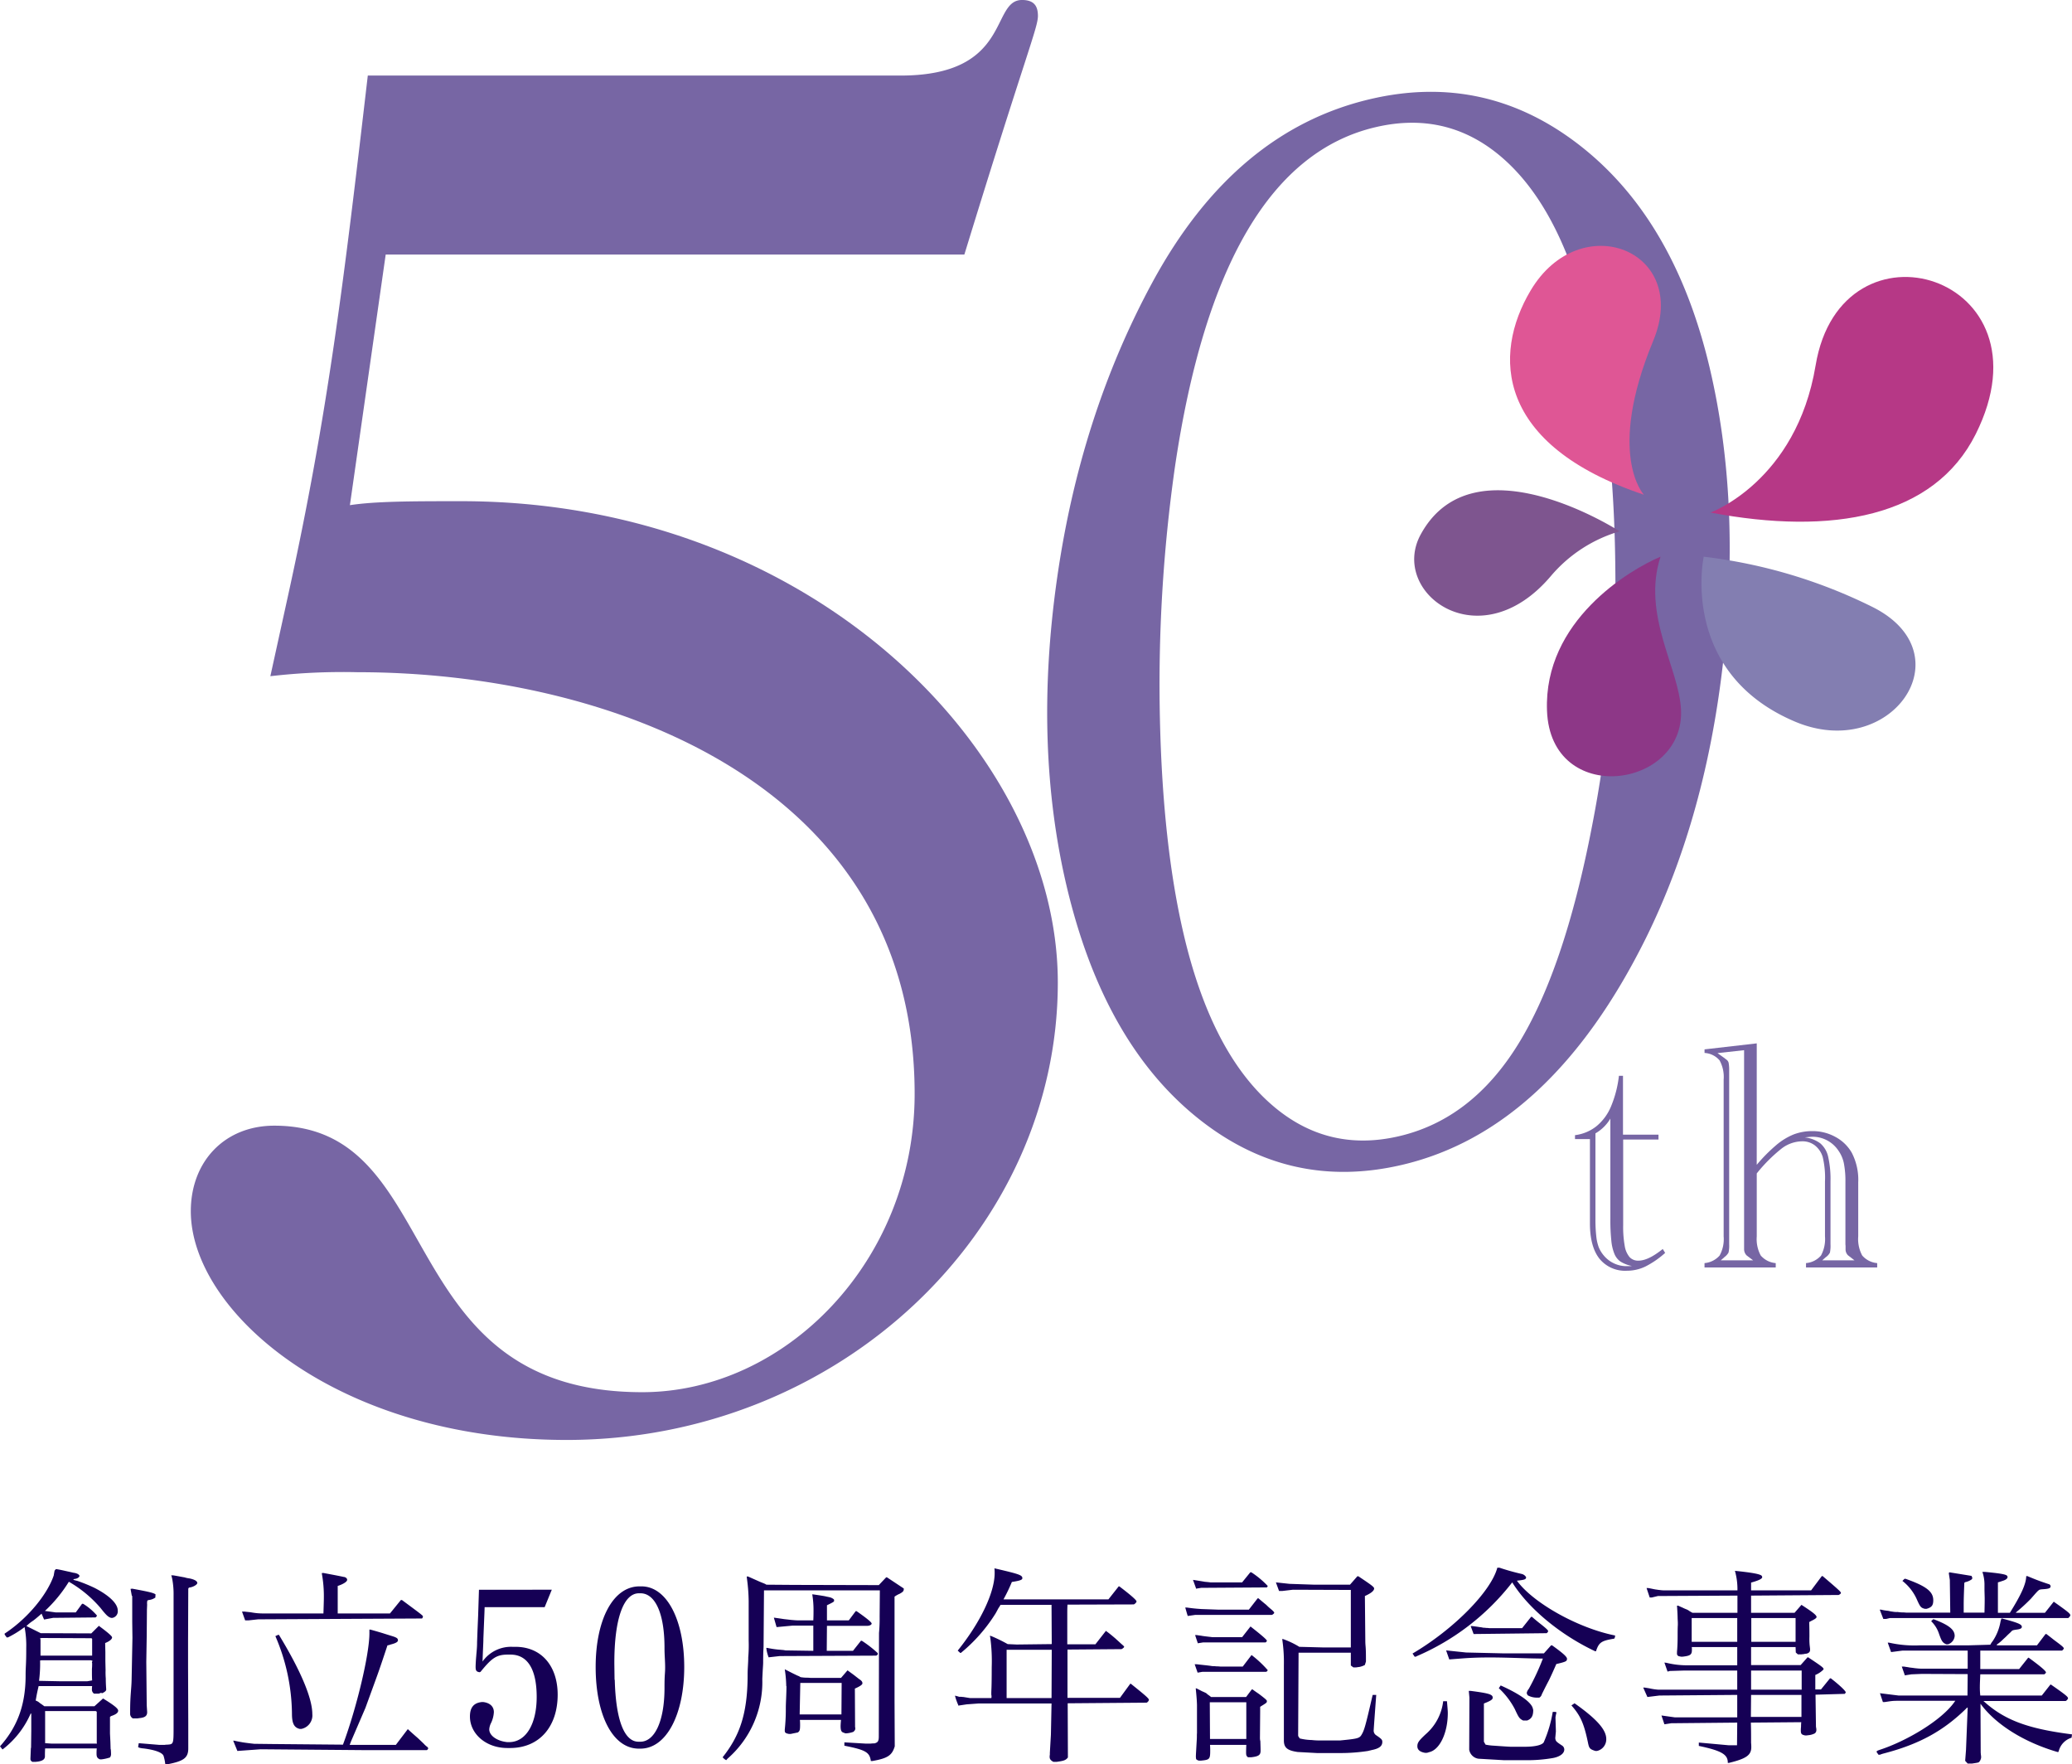
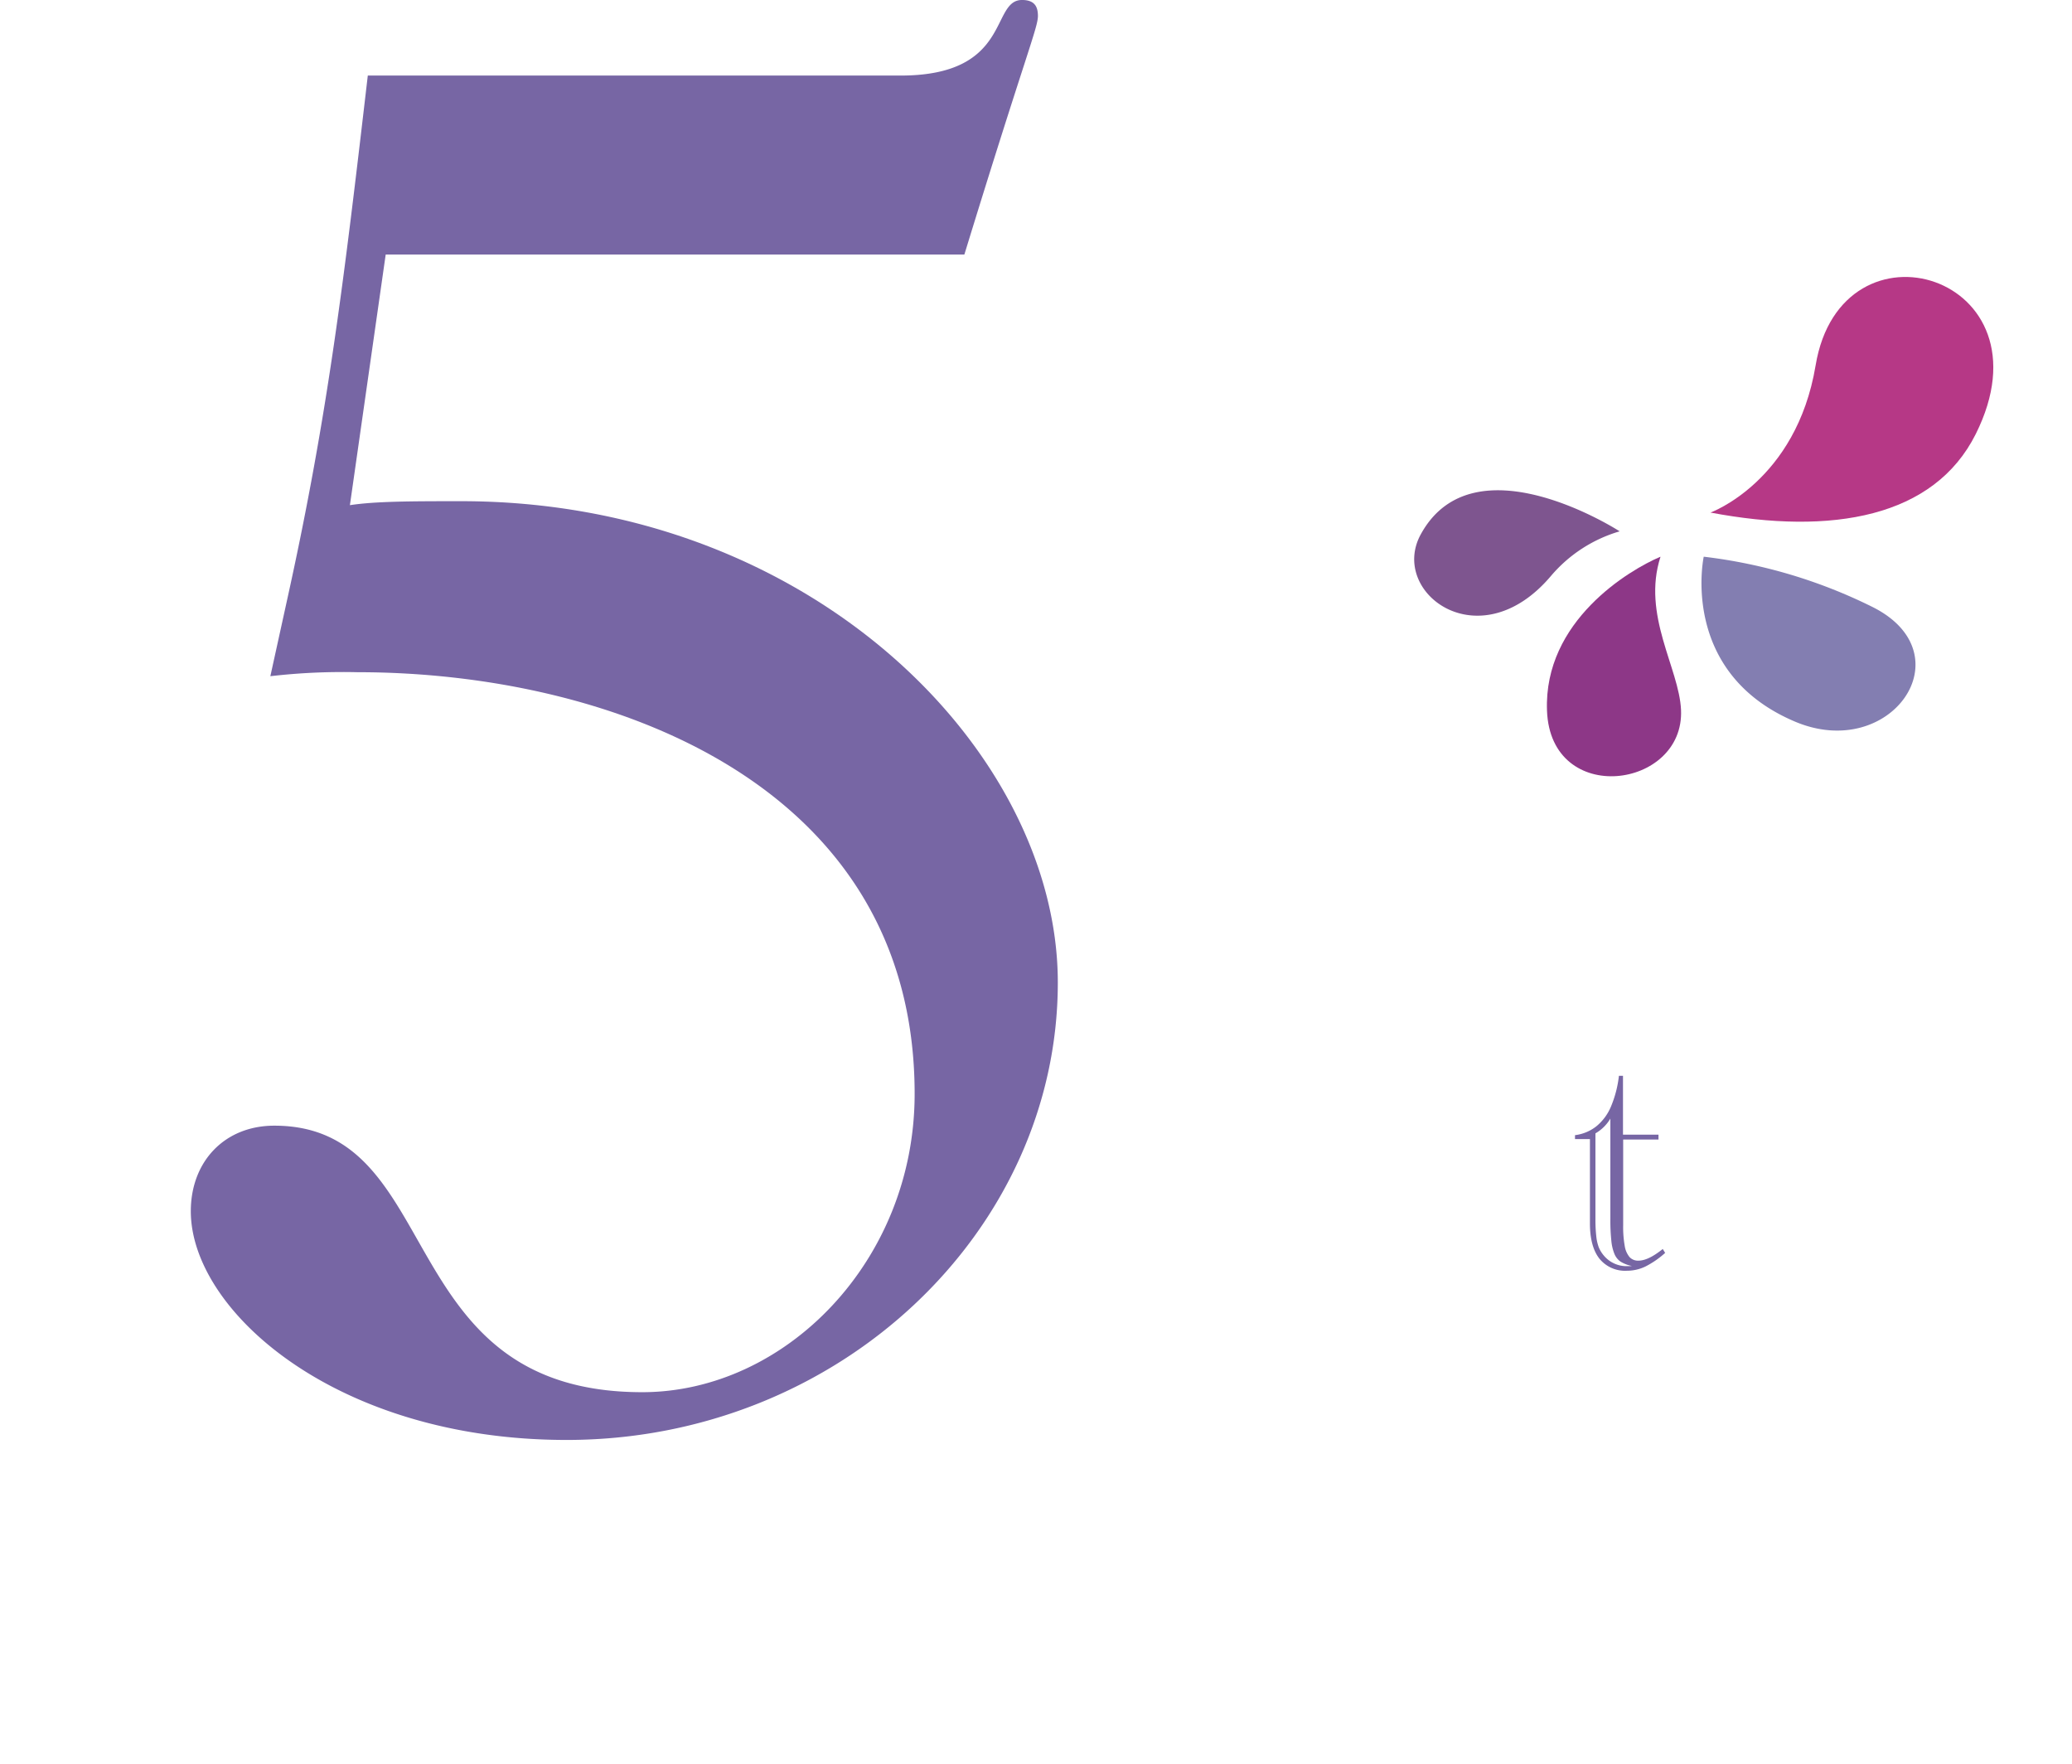
<svg xmlns="http://www.w3.org/2000/svg" width="394.881" height="336.197" viewBox="0 0 394.881 336.197">
  <g transform="translate(16392.881 18026.236)">
    <g transform="translate(-16109.267 -18081.82)" opacity="0.75" style="isolation:isolate">
      <path d="M-85.92,185.959v16.376a20.522,20.522,0,0,0,.293,3.877,4.4,4.4,0,0,0,.928,2.15,2.2,2.2,0,0,0,1.684.678q1.886,0,4.636-2.224l.461.742a17.3,17.3,0,0,1-3.768,2.6,8.092,8.092,0,0,1-3.492.8,6.3,6.3,0,0,1-5.269-2.3q-1.8-2.3-1.807-6.689v-16.1H-95.1v-.744a8.144,8.144,0,0,0,4.048-1.67,9.633,9.633,0,0,0,2.795-3.754,21.323,21.323,0,0,0,1.529-5.885h.775v11.216h6.765v.928Zm-2.441-3.986a7.914,7.914,0,0,1-2.843,2.81v16.471a27.6,27.6,0,0,0,.156,3.1,8.465,8.465,0,0,0,.479,2.146,5.906,5.906,0,0,0,.973,1.578,5.631,5.631,0,0,0,4.48,2.008c.331,0,.619-.009.865-.031a6.571,6.571,0,0,1-2.117-.8,3.284,3.284,0,0,1-1.188-1.436,8.669,8.669,0,0,1-.619-2.58,37.054,37.054,0,0,1-.186-4.048V181.973Z" transform="translate(111.649 86.758)" fill="#493386" />
-       <path d="M-70.912,193.394a30.876,30.876,0,0,1,3.677-3.724,12.128,12.128,0,0,1,3.4-2.084,9.967,9.967,0,0,1,3.554-.617,8.944,8.944,0,0,1,4.371,1.111,7.85,7.85,0,0,1,3.105,3,11.193,11.193,0,0,1,1.236,5.685V207.02a6.591,6.591,0,0,0,.758,3.648,4.218,4.218,0,0,0,2.857,1.451v.834H-61.519v-.834a4.222,4.222,0,0,0,2.857-1.451,6.591,6.591,0,0,0,.758-3.648V196.577a16.853,16.853,0,0,0-.433-4.666,4.432,4.432,0,0,0-1.484-2.209,3.858,3.858,0,0,0-2.439-.789,6.565,6.565,0,0,0-3.847,1.33,29.62,29.62,0,0,0-4.8,4.789V207.02a6.593,6.593,0,0,0,.756,3.648,4.223,4.223,0,0,0,2.859,1.451v.834H-80.861v-.834a4.334,4.334,0,0,0,2.873-1.436,6.482,6.482,0,0,0,.772-3.664V177.172A6.521,6.521,0,0,0-78,173.481a4.081,4.081,0,0,0-2.857-1.406v-.681l9.949-1.143Zm-6.859,18.2h6.179l-.742-.555a.446.446,0,0,0-.123-.094l-.4-.31a1.689,1.689,0,0,1-.463-1.172V171.55l-5.068.557,1.207.865c.019,0,.061.029.123.092l.4.309a1,1,0,0,1,.4.633,7.767,7.767,0,0,1,.094,1.469v33.06a5.8,5.8,0,0,1-.125,1.578,2.659,2.659,0,0,1-.742.834c-.062.04-.092.073-.092.094Zm19.342,0h6.148l-.711-.555c-.061-.062-.1-.094-.125-.094l-.4-.31a1.586,1.586,0,0,1-.465-1.172v-.619l-.029-.31v-11.8a17.61,17.61,0,0,0-.309-3.709,6.437,6.437,0,0,0-1.051-2.379,5.916,5.916,0,0,0-4.974-2.6c-.208,0-.68.042-1.422.123A6.047,6.047,0,0,1-58.8,189.3a4.707,4.707,0,0,1,1.5,2.549,19.324,19.324,0,0,1,.447,4.7v11.987a6.556,6.556,0,0,1-.107,1.578,2.416,2.416,0,0,1-.725.834c-.043.04-.068.061-.078.061s-.026.012-.047.033Z" transform="translate(122.095 84.143)" fill="#493386" />
      <path d="M-210.109,104.091l-6.821,47.751c4.926-.758,12.126-.758,21.222-.758,66.7,0,113.692,47.751,113.692,91.711,0,47.373-41.687,87.165-93.606,87.165-43.96,0-71.627-24.634-71.627-43.583,0-9.475,6.443-16.3,15.918-16.3,32.97,0,21.979,50.783,70.11,50.783,27.286,0,51.919-25.012,51.919-56.846,0-59.5-58.741-80.342-106.112-80.342a120.112,120.112,0,0,0-16.676.758l3.412-15.538c7.578-34.487,10.611-59.878,15.159-98.911h101.564c21.223,0,17.054-14.4,23.118-14.4,2.273,0,3.031,1.136,3.031,3.031,0,2.275-2.273,7.2-14.021,45.478Z" transform="translate(0 0)" fill="#493386" />
-       <path d="M-26.819,118.426q5.885,25.094,2.608,55.126t-14.8,53.38q-18.145,36.558-46.457,43.2-21.872,5.131-39.465-9.323t-24.509-43.917q-6.26-26.7-1.846-58.1t18.326-57q15.617-28.673,41.4-34.725,22.1-5.183,40.1,8.931t24.644,42.428m-23-7.963Q-54.89,88.827-65.587,78.947t-24.967-6.531q-29.7,6.965-38.227,64.825a293.479,293.479,0,0,0-2.85,47.9q.538,24.041,4.532,41.072,5.077,21.643,15.939,31.722t25.138,6.732q13.81-3.238,22.623-17.449t14.082-41.433a239.45,239.45,0,0,0,4.477-49.257q-.224-25.812-4.976-46.07" transform="translate(69.073 7.406)" fill="#493386" />
    </g>
-     <path d="M38.72-31.6c0-.36-.52-.68-1.52-.88a4.783,4.783,0,0,1-.92-.2c-.32-.04-1.24-.24-2.28-.4V-33l-.12-.08h-.12a6.872,6.872,0,0,1,.2.8,15.474,15.474,0,0,1,.24,2.96v25c0,3.44,0,3.44-1.2,3.52a2.729,2.729,0,0,0-.48.04H31.44l-3.88-.32-.12.76.28.12a4.317,4.317,0,0,0,.76.12c2.28.28,3.72.84,3.84,1.52A7.451,7.451,0,0,1,32.6,2.8a.414.414,0,0,1,.04.16h.28C36.08,2.36,37,1.76,37-.08V-5.12l-.04-10.4v-5l.04-10,.12-.2.24-.04C38.04-30.88,38.72-31.32,38.72-31.6Zm-7.96,2.16c-.4-.28-1.16-.48-4.44-1.08l-.32.04.24,1.32c.08,0,.08.04.08.08v4.92l.04,3-.16,8.04c-.04,1.8-.28,2.88-.28,6.08v.28a1.008,1.008,0,0,0,.52.96h.88c.24-.04.52-.08.56-.08.96-.12,1.32-.48,1.28-1.2l-.08-1.24v-.12L29-16.52v-.08l.08-4.92.04-5,.04-.96a2.326,2.326,0,0,1,.04-.76c.08-.08.16-.08.28-.12a2.6,2.6,0,0,0,1.2-.44h.04ZM23.64-7.28c0-.4-.8-1.04-2.88-2.32L19.12-8.12H9.56c-.36-.28-.72-.52-.84-.6a2.131,2.131,0,0,0-.8-.48c.24-1.36.28-1.56.56-2.76h10.2a3.454,3.454,0,0,0-.04.6.911.911,0,0,0,.4.84h.92l.52-.2v.16c.52-.2.88-.48.88-.72s-.08-.96-.08-2.04v-.08a14.319,14.319,0,0,1-.04-1.6l-.04-1.72V-18.4l-.04-1.76c.8-.32,1.32-.72,1.32-1.08,0-.24-.84-.96-2.52-2.2L18.52-22l-9.64-.04L6.16-23.4a7.861,7.861,0,0,1,1.24-1c.24-.16.92-.72,1.64-1.36l.48,1.12,1.72-.32,8.08-.08a.671.671,0,0,0,.28-.36,10.978,10.978,0,0,0-2.64-2.24h-.2L15.56-26H11.72l-2.04-.28a26.821,26.821,0,0,0,4.56-5.56,22.992,22.992,0,0,1,6.04,5c1.04,1.32,1.44,1.72,2,1.88h.28a1.267,1.267,0,0,0,1-1.4c0-1.32-1.64-2.88-4.44-4.32A30.927,30.927,0,0,0,15.88-32l-.48-.12a1.573,1.573,0,0,1-.24-.08l-.08-.04a.691.691,0,0,1,.16-.12c.56-.04.96-.28,1.04-.6-.12-.28-.4-.44-.92-.56a3.566,3.566,0,0,1-.44-.08c-.16-.04-.48-.12-.88-.2-.72-.16-1.4-.32-2.12-.44h-.16l-.24.28c0,.04-.08.4-.16.92C10.2-29.6,6.64-25.08,2.24-22.12L2-21.96v.12a.618.618,0,0,0,.12.24.923.923,0,0,1,.24.36h.28A19.334,19.334,0,0,0,5.8-23.2a18.478,18.478,0,0,1,.32,3.96v.28c0,3.04-.12,3.28-.12,4.92v.08C6-7.96,4.16-3.88,1.12-.48l.48.6A17.3,17.3,0,0,0,6.96-6.72h.12v3.28L7.04-.24,7-.12C6.96.96,6.92,1.76,6.92,1.92c0,.24.08.36.36.56h.68a1.287,1.287,0,0,1,.32-.04c1.04-.16,1.44-.48,1.4-1.12,0-.24,0-.8.04-1.4h9.84a9.053,9.053,0,0,0-.04,1c0,.64.16.88.64,1.08h.32a7.98,7.98,0,0,0,1.48-.32l.12-.04a1.082,1.082,0,0,0,.2-.64s0-.28-.04-.88L22.2.04l-.04-1.36-.08-1.6V-6.08l.2-.16C23.24-6.56,23.64-6.88,23.64-7.28ZM18.68-17.76H8.84V-20.8l-.08-.28.36-.04h.36l9.08.04.12.12Zm.08,1-.12.24v.08a.361.361,0,0,1,.04.2c0,.24,0,.56-.04,1v.84c0,.24,0,.76.04,1.36l-.92.16H12.48l-3.92-.08a25.228,25.228,0,0,0,.2-3.88l.36-.04h9.36ZM19.6-1H10.92l-1.2-.08V-7l-.04-.08.08-.12h9.6l.2.12v5.92ZM81.72-25.2c0-.2,0-.2-4-3.16h-.2L75.44-25.8H65.48v-5.24c1-.32,1.8-.8,1.8-1.16,0-.28-.24-.48-.6-.56a.7.7,0,0,1-.24-.04c-1.56-.32-2.04-.4-3.72-.72l-.28.04a23.993,23.993,0,0,1,.4,4.64c0,.64-.04,1.68-.08,3.04H51.16a12.288,12.288,0,0,1-2.12-.2c-.2-.04-.72-.08-1.36-.16h-.44l.6,1.68h.64l1.84-.2,31.2-.16C81.6-24.84,81.72-25.08,81.72-25.2Zm1,25.12a.4.4,0,0,0-.16-.28L82.4-.48l-.32-.28c-.08-.12-.72-.72-1.36-1.32-.6-.52-1.24-1.08-1.88-1.68l-2.28,3h-8.8l.28-.72L70.76-7.8l1.72-4.72c.64-1.76.92-2.48,2.48-7.2a2.369,2.369,0,0,0,.6-.16c.96-.24,1.4-.48,1.4-.8,0-.4-.28-.56-1.36-.88l-1.28-.4c-.36-.12-1.44-.44-2.6-.76h-.2V-22c0,4-2.44,14.24-5.04,21.2L52.96-.92l-3.4-.04c-1.44-.16-2.24-.28-2.4-.32-.44-.08-.92-.16-1.4-.28h-.2L46.36.4,50.8.08,70.16.24H82.48C82.64.12,82.72,0,82.72-.08ZM60.64-6.64c0-3.16-2.44-8.56-6-14.48l-.36-.6h-.16l-.52.24a38.092,38.092,0,0,1,3.16,14.8c0,1.88.44,2.64,1.48,2.88h.32A2.623,2.623,0,0,0,60.64-6.64Zm46.76-3.68c0-5.4-3.04-9.12-8.04-9.12H98.8a6.653,6.653,0,0,0-5.72,2.8c.12-3.28.16-3.56.16-4.2v-.12l.08-2,.12-2.88L93.48-27h11.44l1.36-3.32H92.4l-.16,5-.12,2.8-.08,2.2v.12c0,1-.12,1.88-.16,2.52-.08.84-.12,1.76-.12,2,0,.76.12.96.72,1.08.2-.04.2-.04.32-.2,2.04-2.48,2.92-3.16,5.12-3.16h.48c3.32,0,5,2.88,5,8.08,0,5.08-2,8.6-5.28,8.6H97.8c-1.96-.2-3.44-1.24-3.44-2.44a3.143,3.143,0,0,1,.36-1.24A5.474,5.474,0,0,0,95.24-7c0-1.04-.72-1.76-2.04-1.92h-.24c-1.56.16-2.28,1.04-2.28,2.76,0,3.28,3.04,6,7.12,6h.52C103.96-.16,107.4-4.28,107.4-10.32Zm24.12-5.28c0-8.88-3.28-15.36-8.16-15.36H123c-5.08,0-8.36,6.4-8.36,15.36,0,9.08,3.2,15.56,8.24,15.56h.28C128.16-.04,131.52-6.64,131.52-15.6Zm-3.64.16c0,1.16-.12,1.16-.12,3.68v.12c0,6.56-1.96,10.28-4.6,10.28h-.36c-2.72,0-4.32-4.16-4.52-11.76l-.04-.08-.04-3v-.2c0-8.4,1.76-13.24,4.68-13.24h.32c2.6,0,4.56,3.44,4.56,10.4v.08c0,1.36.12,2.36.12,3.6Zm40.52-2.52v-.28a21.878,21.878,0,0,0-3.04-2.36h-.16l-1.52,1.92h-5l.04-4.76h7.68c.44,0,.84-.2.84-.44s-1.04-1.08-2.88-2.36h-.16l-1.32,1.76h-4.16v-2.88c1.16-.56,1.28-.64,1.36-.8v-.2l-.04-.12a1.888,1.888,0,0,0-1-.44c-.04-.04-.24-.04-.52-.12-.32-.08-1.36-.24-2.48-.4h-.12a18.438,18.438,0,0,1,.24,3.08c0,.44,0,1.04-.04,1.88h-2.84c-.6,0-1.16-.08-1.32-.08-.68-.08-.68-.08-1.4-.16-.28-.04-1.04-.16-1.96-.28l.52,1.8,3.04-.28h3.96v4.8l-5.32-.08a3.872,3.872,0,0,0-.48-.08c-.08,0-.44-.04-.96-.08a19.521,19.521,0,0,1-2.04-.32h-.16a6.811,6.811,0,0,0,.4,1.68l.04.12,2.12-.24,18.4-.08Zm4.96-12.48v-.12l-3.2-2.12H170l-1.4,1.48-16.12-.04-5.24-.04a.346.346,0,0,1-.24-.12s-.28-.12-.48-.2-.52-.2-1.04-.44l-1.8-.8h-.24v.16s.04.24.08.6a34.217,34.217,0,0,1,.28,3.92v7.52a27.083,27.083,0,0,1-.08,3.2v.08c0,1-.12,2.04-.12,3.16v.12c0,7.68-1.68,11.8-4.76,15.68a2.21,2.21,0,0,0,.68.56l.24-.28a19.347,19.347,0,0,0,6.64-15.12v-.12l.08-1.6c.04-.64.08-1.16.08-1.48v-.12c0-2.32.08-2.4.08-3.08l.08-10.56H168.8l-.04,5a29.323,29.323,0,0,1-.12,3.12V-22L168.6-2.36c0,.92-.2,1.16-.84,1.32a5.131,5.131,0,0,0-.72.04h-.96l-4.04-.24V-.6c4.04.8,4.8,1.24,5.04,2.88v.04h.28c2.96-.52,3.76-1.08,4.28-2.8L171.6-9.2V-29a5.138,5.138,0,0,1,1-.56C173.16-29.88,173.36-30.04,173.36-30.44Zm-7.88,17.96c0-.32-.16-.52-.72-.88-.08-.08-.36-.28-.76-.6-.2-.16-.76-.56-1.36-1l-1.24,1.44h-5.8a8.3,8.3,0,0,0-.84-.04,7.353,7.353,0,0,1-.92-.08c-.12,0-.2-.04-.44-.2a5.783,5.783,0,0,1-.72-.32c-.28-.12-1.12-.56-2-1a22.966,22.966,0,0,1,.28,3.16l.04.08c0,1.6-.12,3.08-.12,4.12v.08a35.99,35.99,0,0,1-.2,4.04v.2c0,.4.16.52.8.64h.32l1.36-.28c.36-.24.44-.44.44-1.44,0-.2,0-.52-.04-.96h7.84c-.04.44-.08.92-.08,1.16,0,.92.16,1.2.72,1.32,0,.04.08.04.16.08h.28a5.2,5.2,0,0,0,1.28-.28c.32-.32.36-.36.36-.8l-.04-.08-.04-7.36C165.04-11.92,165.48-12.24,165.48-12.48Zm-3.96-.08-.04,6h-7.96l.12-6Zm58.56,3.24c0-.28-.6-.8-3.44-3.08h-.12l-1.96,2.68h-10v-9.2L214.84-19c.16-.04.52-.32.52-.44s-.28-.32-.76-.76c-.12-.12-.44-.4-.92-.84-.24-.2-.96-.84-1.8-1.44l-2,2.56h-5.36v-5c0-1.76,0-1.76.04-2.56l12.64-.04c.2-.08.52-.4.52-.56,0-.24-.96-1.12-3.28-2.88h-.12l-1.96,2.48h-20a31.725,31.725,0,0,0,1.6-3.32c1.56-.24,2-.4,2-.72,0-.6-.68-.8-5.32-1.88a8.422,8.422,0,0,1,.04.92c0,3.68-2.72,9.4-7.04,14.76l.48.44h.12a30.812,30.812,0,0,0,6.64-7.56l.52-.96a6.941,6.941,0,0,0,.4-.64h9.72l.04,7.48-6.68.08-1.72-.08a29.758,29.758,0,0,0-3.2-1.56h-.2l.08.28a33.408,33.408,0,0,1,.28,5.68v.08c0,4.08-.08,4.08-.08,4.96v.08a1.286,1.286,0,0,0,.04.32v.32l-.04.12h-4.08l-1.24-.2a2.338,2.338,0,0,1-.4-.04h-.4a1.574,1.574,0,0,1-.24-.08,1.82,1.82,0,0,1-.44-.12h-.12a10.871,10.871,0,0,0,.6,1.72l.04.16,1.6-.24,2.2-.16h13.96l-.12,5.92L201.2.76v.36a1.657,1.657,0,0,0-.04.4c0,.44.2.68.72.96h.6c1.44-.2,1.76-.32,2.16-.84V1.56L204.6-8.68l15.04-.12A.818.818,0,0,0,220.08-9.32Zm-18.52-9.56-.04,9.2h-8.56v-9.2Zm63,17.56c0-.4-.12-.56-1.12-1.24a1.056,1.056,0,0,1-.52-1.04c0-.12.16-2.36.48-6.68h-.68c-1.4,6.08-1.6,6.72-2.12,7.6-.4.68-.8.76-4.08,1.08h-3.8a12.593,12.593,0,0,1-1.6-.08,10.584,10.584,0,0,1-2.2-.28L248.8-2l-.08-.16a.613.613,0,0,1-.2-.44v-.12l.08-15.6h9.96v2.44l.48.36h.52c.28-.04.52-.08.6-.08a4.025,4.025,0,0,0,1.04-.36l.04-.04.2-.64v-.04c0-1.16,0-2.16-.08-3-.04-.48-.04-.8-.04-.96l-.08-8.48c1.16-.52,1.76-1,1.76-1.44,0-.28-.48-.64-3-2.32h-.2l-1.4,1.6h-6.76l-4.76-.16-2.6-.28.6,1.64h.6l2.04-.24,11.04.04v10.96h-5.2l-4.6-.12c-.04,0-.04,0-.08-.04a16.316,16.316,0,0,0-3.04-1.44h-.16a29.254,29.254,0,0,1,.32,4.96V-1.6c0,1.4.68,1.92,2.64,2.2l3.68.2h4.48a34.1,34.1,0,0,0,5.24-.4c.28-.08.56-.12.64-.16C263.96-.04,264.56-.52,264.56-1.32ZM242.72-31.04a17.016,17.016,0,0,0-3.12-2.6h-.2l-1.56,1.92H231.8c-.6-.08-.8-.08-1.12-.12-.2-.04-.92-.16-2.2-.36l.56,1.56v.12l1-.16,12.52-.08C242.64-30.88,242.72-30.96,242.72-31.04Zm1.24,5.12c0-.12-.16-.32-.64-.72a10.54,10.54,0,0,1-.88-.8c-.2-.16-.84-.68-1.48-1.24h-.16l-1.68,2.16H233.4l-3.32-.12c-.56-.04-1.32-.08-2.72-.28H227c.24.76.24.88.48,1.6l1.4-.2h14.6C243.6-25.52,243.96-25.8,243.96-25.92Zm-1.4,5.32c0-.2-1.08-1.12-3.12-2.72l-1.6,2.04H232.2l-1.04-.12c-.32-.04-.36-.04-.92-.12-.16-.04-.56-.08-1.04-.16h-.32l.52,1.56,1-.16h11.92C242.48-20.4,242.56-20.52,242.56-20.6Zm.16,5.6a21.174,21.174,0,0,0-3.08-2.88l-1.68,2.2h-4.28a6.1,6.1,0,0,0-.72-.04,6.669,6.669,0,0,0-.76-.04c-.04,0-.48-.08-.88-.12-.28-.04-1.16-.12-2.12-.24h-.4l.56,1.6.92-.16H242.4A.434.434,0,0,0,242.72-15Zm-.16,5.88c0-.16-.32-.44-1.48-1.32-.28-.2-.72-.48-1.24-.88h-.16L238.6-9.88h-6.68a6.38,6.38,0,0,0-.64-.48l-.32-.28c-.04,0-.4-.2-.72-.32l-1.08-.56H229c.16,1.44.24,2.76.24,3.2v5.36c-.04.28,0,.68-.04,1.2l-.16,2.8v.12a3.089,3.089,0,0,0,.04.8.973.973,0,0,0,.52.28h.44c1.64-.16,1.72-.28,1.72-2,0-.24,0-.52-.04-1h6.92c-.04.84-.04,1.2-.04,1.4,0,.56.04.72.36.96h.64c1.4-.16,1.76-.44,1.76-1.24,0-.72-.04-1.44-.04-1.8a2.573,2.573,0,0,1-.08-.64l.04-5v-.88c0-.04,0-.04.04-.08C242.56-8.8,242.56-8.8,242.56-9.12Zm-3.92,7.24h-6.92l-.04-7h6.96Zm70.28-19.6v-.12c-7.04-1.4-15.56-6.16-18.68-10.4l-.04-.04c1.44-.16,1.68-.24,1.76-.56v-.12a1.311,1.311,0,0,0-.8-.6,43.108,43.108,0,0,1-4.28-1.2h-.4c-1.2,4.52-8.28,11.72-16.16,16.36l.4.6h.24l.12-.08a45.917,45.917,0,0,0,18.08-13.88l.16-.2c3.08,4.96,9.16,10,15.8,13.12h.16c.56-1.68,1-2,3.48-2.4A.954.954,0,0,0,308.92-21.48Zm-12.76-.96c0-.16-.36-.52-1.8-1.64-.44-.36-.88-.72-1.28-1.08h-.16L291.2-23h-6.28a3.519,3.519,0,0,0-.56-.04,3.8,3.8,0,0,0-.56-.04,4.243,4.243,0,0,0-.72-.12c-.2-.04-.8-.12-1.4-.2h-.28l.56,1.52,13.92-.16C296.08-22.2,296.16-22.32,296.16-22.44ZM307.24-1.88c0-1.76-1.8-3.8-6.04-6.8l-.6.4c1.72,1.96,2.4,3.4,3.2,7.32.2.88.36,1.04,1.36,1.36h.32A2.268,2.268,0,0,0,307.24-1.88Zm-7.48-15.28c0-.4-.84-1.12-2.84-2.56h-.2l-1.36,1.52H287.4l-6.88-.16-3.8-.4.6,1.72,2.6-.2c5.24-.4,10.32,0,15.24.04a45.325,45.325,0,0,1-2.68,5.76,1.744,1.744,0,0,0-.4.8,1.24,1.24,0,0,0,.2.44,3.577,3.577,0,0,0,1.68.44h.52a1.022,1.022,0,0,0,.48-.64c.12-.24.6-1.24,1.36-2.68.2-.4.8-1.68,1.4-3.08,1.4-.32,1.84-.48,1.96-.68l.04-.08A.7.7,0,0,0,299.76-17.16ZM293.32-7.4l-.08-.32c-.28-1.12-2.36-2.68-6.12-4.36l-.36.52A14.789,14.789,0,0,1,289.8-7.6c.76,1.64.88,1.84,1.6,2.2h.76C293-5.72,293.32-6.28,293.32-7.4ZM299.24.12a.906.906,0,0,0-.44-.76c-1.16-.76-1.2-.84-1.28-1.4l.12-1.28L297.56-6a8.036,8.036,0,0,1,.2-.96l-.24-.08h-.48a24.046,24.046,0,0,1-1.72,5.8c-.24.4-1.28.84-3.6.84h-2.68c-.28,0-2.04-.12-3.16-.2a10.784,10.784,0,0,1-1.64-.2l-.32-.56V-8.64c1.32-.52,1.68-.76,1.68-1.12,0-.64-.84-.84-4.16-1.28h-.4l.12,1.28L281.12.16a2.08,2.08,0,0,0,1.76,1.72l4.84.28h4.12a28.234,28.234,0,0,0,4.92-.36C298.24,1.6,299.24.96,299.24.12Zm-22.2-6.96c0-.48-.08-1.24-.16-2.24h-.72a9.816,9.816,0,0,1-3.36,6.32c-1.32,1.24-1.56,1.6-1.56,2.28,0,.64.48,1.08,1.48,1.24H273a1.55,1.55,0,0,0,.44-.12C275.48.24,277.04-3,277.04-6.84Zm75.84-3.92c0-.28-1.2-1.4-2.84-2.68h-.16l-1.72,2.12h-1.08v-2.76a4.651,4.651,0,0,0,1.56-1.04c.08-.28-.08-.44-2.92-2.32h-.12l-1.32,1.48h-9.44V-19.4h8.48l.04,1.04.4.36h.68a1.548,1.548,0,0,1,.36-.04c.16-.04.28-.04.32-.08a1.083,1.083,0,0,0,.84-.32l.04-.08a.721.721,0,0,0,.08-.4v-.16l-.08-.68a13.5,13.5,0,0,1-.04-1.64c0-.72,0-1.28-.04-2.76.28-.16.52-.28.6-.32.56-.28.8-.48.8-.64,0-.36-.72-.92-2.88-2.32l-1.32,1.52h-8.28V-29.2l16.68-.12c.28-.12.44-.28.44-.4,0-.2-.44-.6-3.48-3.2h-.16l-2.04,2.72H334.84v-1.48c1.44-.4,2.12-.72,2.12-1.04a.532.532,0,0,0-.12-.28c-.36-.32-1.92-.6-5.08-.92a12.836,12.836,0,0,1,.48,3.72h-14c-.48,0-.84-.08-1-.08-.24-.04-.52-.08-.52-.08-.08,0-.24-.04-.48-.08-.16-.04-.56-.12-1-.2h-.32l.6,1.8h.4l1.16-.28,15.16-.08v3.28h-8.56a6.137,6.137,0,0,1-.68-.4c-.16-.12-.28-.16-.32-.2a.676.676,0,0,1-.2-.08,6.311,6.311,0,0,1-.64-.28c-.08-.04-.48-.2-.88-.4h-.24c.08,1.08.12,2.08.12,2.4l.04.8v.48c0,.12-.04.12-.04,2.16v.08c0,1.44-.08,2.36-.08,2.44a5.129,5.129,0,0,0-.04.72.505.505,0,0,0,.4.56,3.258,3.258,0,0,1,.36.08h.28l.32-.04c1.2-.16,1.48-.4,1.48-1.24v-.4l-.04-.16h8.68v3.48h-9.4a16.537,16.537,0,0,1-4.12-.48l-.36-.04.6,1.72.44-.12,2.68-.08H332.2v3.64H317.08a13.085,13.085,0,0,1-1.4-.2c-.12-.04-.64-.12-1.16-.2h-.24l.8,1.8,2.28-.28,14.84-.12V-6H320.32l-2.56-.36.56,1.68,1.32-.2L332.2-5l-.04,4.32H330.6l-5.72-.52v.64c4.36.92,5.56,1.64,5.52,3.24h.2c3.32-.8,4.28-1.48,4.28-3a8.3,8.3,0,0,0-.04-.84v-.72c0-1.12,0-1.56-.04-3.12l9.6-.08c-.04.4-.04.76-.04.88a5.431,5.431,0,0,0-.04.72c0,.56.12.76.64.88l.16.04h.32l.32-.04A3.288,3.288,0,0,0,347-2.96l.04-.04a.754.754,0,0,0,.24-.56,1.64,1.64,0,0,0-.04-.44,2.377,2.377,0,0,1-.04-.44v-.12l-.08-5.76,5.56-.16C352.72-10.48,352.88-10.72,352.88-10.76Zm-9.56-9.64h-8.44v-4.52h8.44Zm1.16,9.12h-9.64v-3.64h9.64ZM332.2-20.4h-8.68v-4.52h8.68v4.52ZM344.44-6.08H334.8l.04-4.2h9.6Zm51.24-19.36c0-.32-.44-.68-3.16-2.6l-1.68,2.12h-5.52V-26a33.125,33.125,0,0,0,2.84-2.6l.84-.96c.48-.52.52-.56.6-.6.08-.12.24-.2.64-.24,1.4-.08,1.68-.2,1.68-.6a.463.463,0,0,0-.4-.4c-1.8-.6-2.4-.84-4.04-1.52h-.2c-.04,1.48-.88,3.4-3.12,7h-2.28v-5.8c.4-.12.52-.16.88-.28.64-.2.96-.44.96-.76,0-.08-.04-.16-.16-.28-.32-.24-1.6-.44-4.2-.68h-.44a7.512,7.512,0,0,1,.4,2.28v1.2l.04,1.48v.12c0,.8,0,.8-.04,2.68h-3.96v-1.56c0-1.08.04-2.04.12-4.12l.16-.12a3.226,3.226,0,0,0,1.28-.56.569.569,0,0,0,.08-.24,1.351,1.351,0,0,0-.16-.4l-4.2-.68a.691.691,0,0,0-.12.16l.2,1.32v.2l.08,6h-8.44a7.261,7.261,0,0,0-.8-.04,7.217,7.217,0,0,1-.8-.08,3.709,3.709,0,0,1-.8-.04c-.04,0-.24-.04-.56-.08a3.836,3.836,0,0,0-.6-.12,7.64,7.64,0,0,1-1.16-.2h-.28l.68,1.76h.56l.68-.16h33.96C395.36-24.92,395.68-25.32,395.68-25.44Zm-26.12-2.88c0-1.64-1.32-2.68-5.28-4.08h-.2l-.4.4a9.22,9.22,0,0,1,2.8,3.64c.6,1.32.72,1.48,1.48,1.68h.32C369.28-26.96,369.56-27.36,369.56-28.32Zm4.08,6.8c0-1.2-1.12-2.08-3.96-3.16h-.16l-.36.36a5.822,5.822,0,0,1,1.44,2.24c.56,1.6.72,1.84,1.44,2.16h.32A1.8,1.8,0,0,0,373.64-21.52ZM396-2.76c-8.52-1.08-12.92-2.76-16.88-6.36h15.64c.16,0,.48-.36.48-.52,0-.28-.48-.68-3.24-2.6h-.12l-1.64,2.08H378.52a14.513,14.513,0,0,1-.08-1.76c0-.48.04-1.28.08-2.28h12.16c.12,0,.36-.28.36-.36,0-.28-1.04-1.16-3.28-2.8h-.12l-1.72,2.16h-7.4v-3.52h15.56c.08,0,.36-.32.36-.4,0-.24-.48-.6-1.88-1.64-.2-.16-.8-.64-1.44-1.12h-.16l-1.64,2.16h-7.64v-.16a7.615,7.615,0,0,0,1.2-1l.48-.44.4-.4.56-.52c.32-.36.32-.36,1.08-.48.72-.08,1.04-.24,1.04-.52,0-.48-.64-.76-3.76-1.6h-.12a3.38,3.38,0,0,0-.2.68,9.6,9.6,0,0,1-1.48,3.64,3.351,3.351,0,0,0-.4.6c-.04.08-.08.08-.12.08l-4.16.12h-9.24a21.883,21.883,0,0,1-5.84-.52h-.24l.64,1.8,2.16-.28h12.44v3.44h-8.88c-.48,0-.96-.08-1.12-.08-.24-.04-.56-.08-.56-.08s-.36-.04-.64-.08c-.12-.04-.52-.08-.96-.16h-.4l.56,1.6V-14l1.28-.2,2-.08,8.72.04-.04,4.08H362.96l-3.56-.44.56,1.68h.36l1.08-.16.36-.04c.48-.04.84-.04,2.12-.04h9.88l-.2.28c-2.48,3.48-9.08,7.4-14.24,9.08-.32.12-.48.16-.56.32V.6l.36.52h.28a5,5,0,0,1,.72-.24c6.76-1.76,11.36-4.28,15.76-8.6l.08-.12h.16L375.8.2l-.16,2.08.48.52h.84c.76-.12.84-.12,1.16-.2l.16-.08a1.512,1.512,0,0,0,.4-.88,2.3,2.3,0,0,0-.04-.48L378.6.72V.64l-.04-9.24c2.92,4,8.36,7.36,14.68,9.2h.16l.08-.2a3.587,3.587,0,0,1,2.44-2.52Z" transform="translate(-16394 -17693)" fill="#150055" />
    <g transform="translate(-16670.063 -19048.908)" style="isolation:isolate">
-       <path d="M425.294,415.239s-7.207-7.644,1.78-29.315c7.18-17.308-13.954-25.493-23.383-9.56-7.27,12.237-6.612,29.418,21.6,38.875" transform="translate(165.176 701.697)" fill="#df5695" />
      <path d="M408.262,414.031S424.61,408.113,428.3,386c4.895-29.527,45.653-17.168,30.514,13.08-7.932,15.847-27.345,19.331-50.548,14.95" transform="translate(194.899 706.309)" fill="#b63886" />
      <path d="M423,380.961c-5.986,2.533-22.279,12.237-21.635,29.333.676,18.38,26.241,14.928,25.542-.158-.361-7.942-7.514-18.047-3.908-29.175" transform="translate(170.644 747.786)" fill="#8d3787" />
      <path d="M408.313,380.961s-4.76,22.058,17.4,31.429c18.281,7.725,32.537-12.782,14.928-21.765a98.018,98.018,0,0,0-32.326-9.663" transform="translate(193.566 747.786)" fill="#837eb1" />
      <path d="M434.892,385.981a27.177,27.177,0,0,0-13.107,8.519c-13.639,16.1-30.874,3.119-24.79-7.955,10.15-18.542,37.9-.563,37.9-.563" transform="translate(150.963 737.935)" fill="#7e558f" />
    </g>
  </g>
</svg>